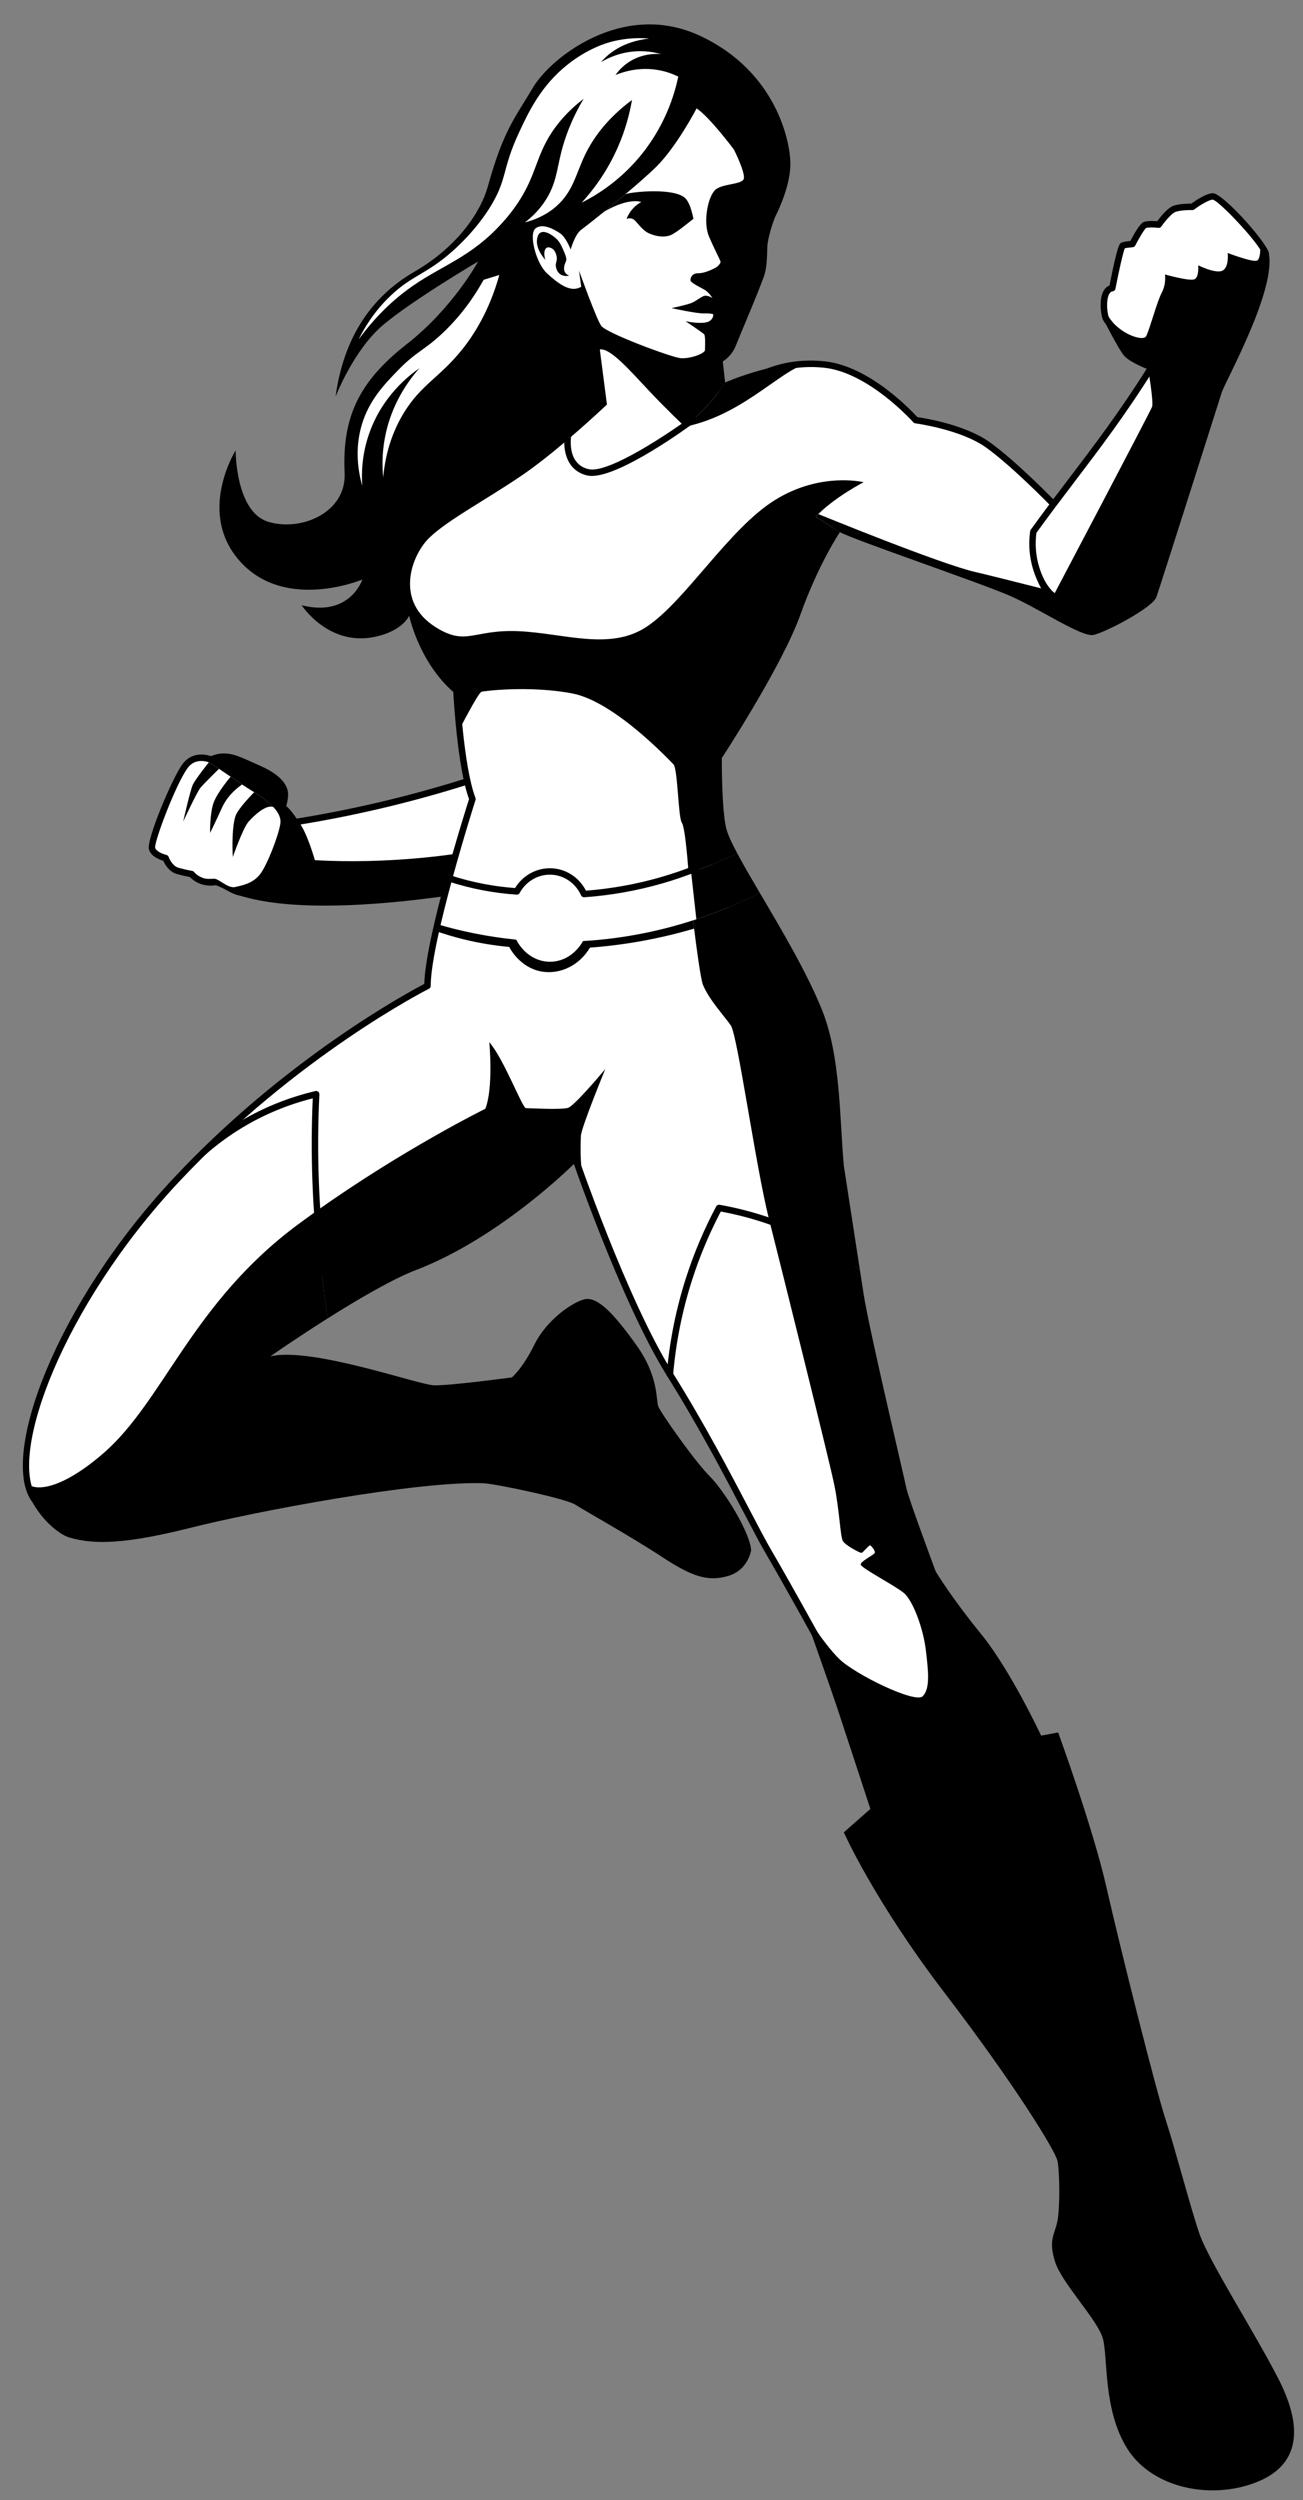
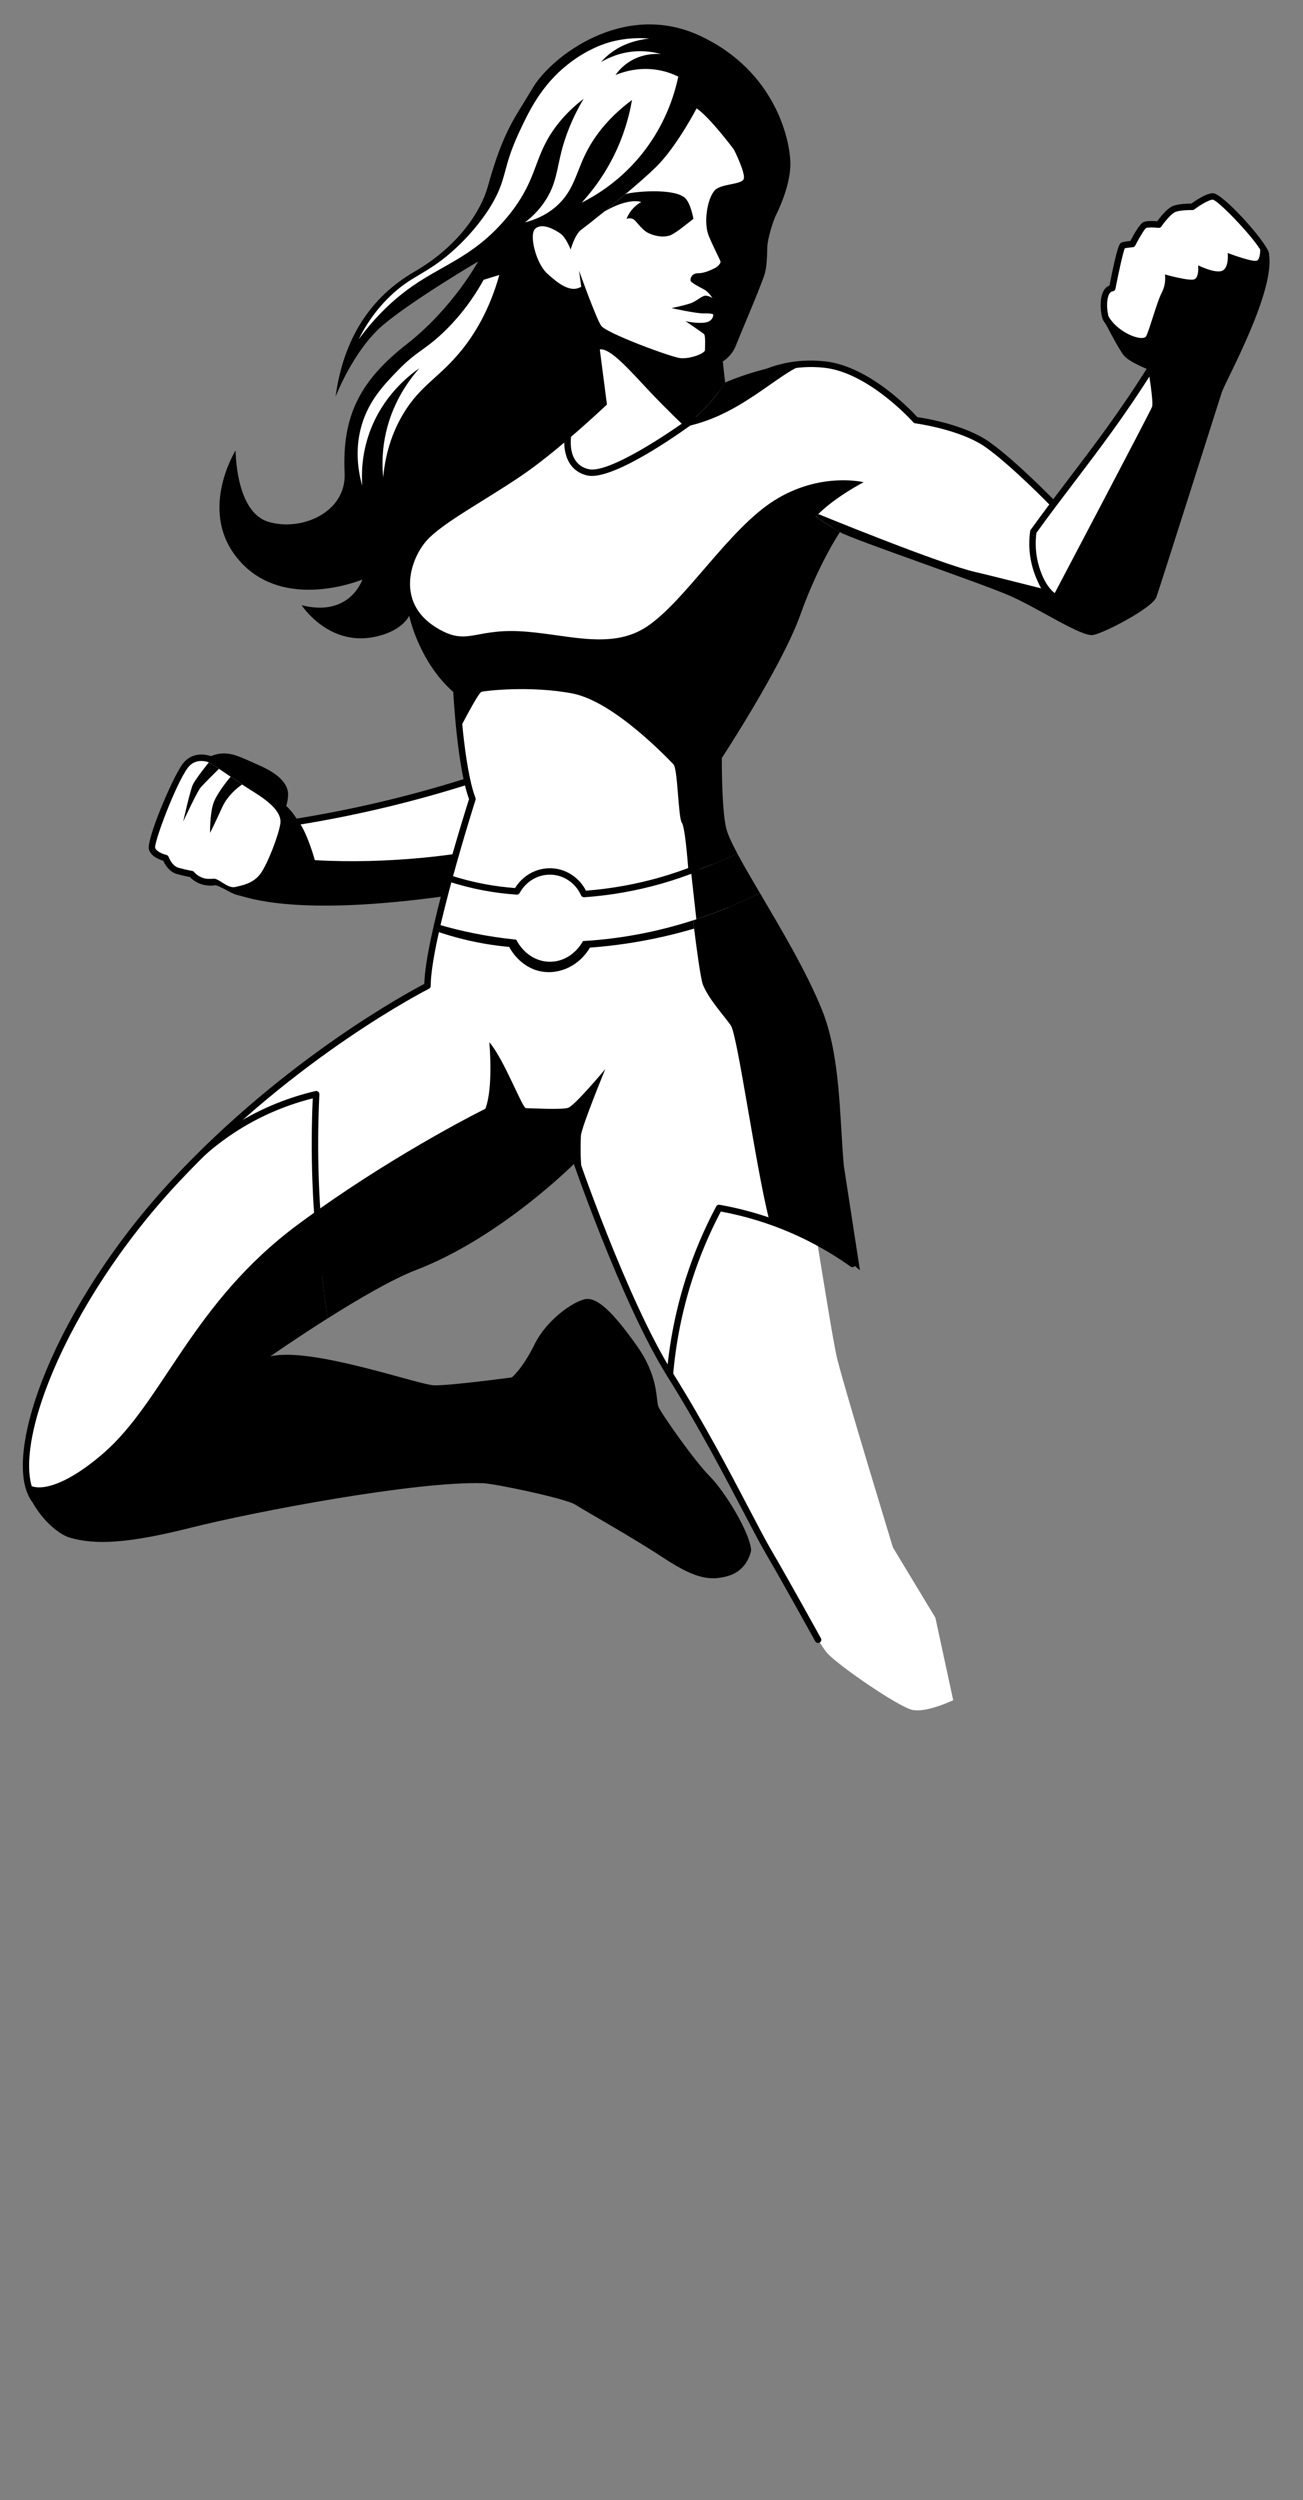
<svg xmlns="http://www.w3.org/2000/svg" height="3158.7" preserveAspectRatio="xMidYMid meet" version="1.0" viewBox="836.6 139.2 1646.8 3158.7" width="1646.8" zoomAndPan="magnify">
  <rect x="836.6" y="139.2" width="1646.8" height="3158.7" fill="#808080" stroke="none" />
  <g>
    <g id="change1_1">
      <path d="M 1887.371 804.68 C 1887.371 804.68 1986.16 839.41 2019.738 850.859 C 2053.32 862.309 2186.512 908.102 2186.512 908.102 L 2328.09 637.641 C 2328.09 637.641 2436.09 477.031 2436.469 467.789 C 2436.852 458.551 2422.922 437.488 2422.922 437.488 C 2422.922 437.488 2379.031 385.281 2369.301 387.57 C 2359.57 389.859 2343.73 400.172 2343.73 400.172 C 2343.73 400.172 2323.699 399.781 2319.121 403.219 C 2314.539 406.648 2300.23 421.922 2300.23 421.922 C 2300.23 421.922 2285.16 422.301 2282.48 424.211 C 2279.809 426.121 2267.219 447.102 2267.219 447.102 C 2267.219 447.102 2254.629 447.871 2254.441 448.441 C 2254.238 449.012 2242.41 503.77 2242.41 503.77 C 2242.41 503.77 2234.211 508.93 2233.828 512.551 C 2233.449 516.18 2232.301 533.16 2234.211 538.879 C 2236.121 544.609 2264.359 581.629 2264.359 581.629 C 2264.359 581.629 2295.59 599.75 2294.762 598.609 C 2293.93 597.461 2247.949 670.352 2247.949 670.352 L 2168.949 775.68 C 2168.949 775.68 2110.559 715 2084.422 699.93 C 2058.281 684.852 1996.078 670.539 1995.512 670.16 C 1994.93 669.781 1945.129 618.828 1914.602 608.91 C 1884.07 598.988 1831.602 601.031 1831.602 601.031 L 1745.16 636.77 L 1745.16 582.961 L 1781.422 474.391 L 1784.281 315.059 L 1698.031 206.109 L 1658.73 180.352 C 1658.73 180.352 1572.48 182.828 1525.922 240.078 C 1479.371 297.32 1473.07 354.18 1457.039 384.898 C 1441.012 415.621 1418.98 448.078 1375.949 474.77 C 1332.91 501.469 1296.762 533.16 1281.691 583.34 C 1281.691 583.34 1318.699 535.262 1345.039 519.039 C 1371.371 502.82 1449.219 461.031 1449.219 461.031 C 1449.219 461.031 1429.371 511.219 1400.75 540.41 C 1372.129 569.602 1335.301 591.359 1315.84 616.93 C 1296.379 642.488 1268.898 704.32 1292.18 763.852 L 1362.59 919.551 L 1417.559 1012.352 L 1414.941 1046.059 C 1414.941 1046.059 1422.699 1112.27 1426.129 1124.859 C 1426.129 1124.859 1382.828 1142.141 1318.52 1156.02 C 1254.211 1169.891 1206.891 1177.52 1206.891 1177.52 L 1186.469 1149.09 C 1186.469 1149.09 1152.891 1109.352 1123.699 1102.32 C 1094.5 1095.289 1082.102 1094.711 1073.699 1103.871 C 1065.309 1113.031 1039.738 1174.281 1039.738 1174.281 C 1039.738 1174.281 1029.441 1207.48 1030.199 1211.871 C 1030.961 1216.262 1048.141 1224.27 1048.141 1224.27 C 1048.141 1224.27 1049.469 1236.102 1059.199 1238.391 C 1068.93 1240.68 1078.828 1243.93 1078.828 1243.93 C 1078.828 1243.93 1086.109 1252.32 1095.648 1253.09 C 1105.191 1253.852 1110.148 1253.09 1110.148 1253.09 C 1110.148 1253.09 1122.359 1262.238 1141.82 1266.629 C 1161.289 1271.02 1251.539 1267.398 1317.75 1263.391 C 1383.961 1259.379 1401.52 1257.09 1401.52 1257.09 C 1401.52 1257.09 1388.73 1307.281 1384.719 1322.922 C 1380.719 1338.57 1376.711 1383.031 1376.711 1383.031 C 1376.711 1383.031 1313 1421.121 1250.012 1463.93 C 1187.02 1506.738 1097.559 1591.578 1097.559 1591.578 C 1097.559 1591.578 1025.621 1660.852 980.59 1727.059 C 935.559 1793.27 913.223 1835.988 892.242 1889.82 C 871.266 1943.648 866.867 1978.352 874.5 2021.09 L 912.66 2031.59 C 912.66 2031.59 997 2046.469 1044.32 1971.68 C 1091.641 1896.879 1153.551 1765.691 1237.078 1713.738 C 1320.609 1661.801 1552.73 1567.16 1552.73 1567.16 L 1567.141 1610.41 C 1567.141 1610.41 1592.828 1685.211 1603.012 1710.141 C 1613.191 1735.07 1670.559 1855.09 1680.859 1871.5 C 1691.16 1887.91 1731.238 1962.129 1750.512 1994.191 C 1769.781 2026.25 1817.102 2120.359 1824.73 2133.219 C 1832.359 2146.078 1869.57 2212.48 1881.398 2226.98 C 1893.23 2241.48 1971.461 2295.48 1989.59 2299.488 C 2007.719 2303.488 2041.301 2287.27 2041.301 2287.27 L 2018.789 2183.09 L 1965.172 2094.371 C 1965.172 2094.371 1904.488 1895.73 1894.57 1855.469 C 1884.648 1815.211 1832.559 1459.922 1816.531 1425.578 C 1800.5 1391.23 1735.051 1241.262 1732.379 1213.211 C 1729.711 1185.16 1719.398 1076.969 1719.398 1076.969 L 1887.371 804.68" fill="#fff" />
    </g>
    <g id="change2_1">
      <path d="M 1656.73 433.969 C 1646.922 429.672 1640.43 416.922 1635.781 415.57 C 1630.988 414.16 1628.969 415.859 1628.461 415.801 C 1628.461 415.801 1632.73 402.262 1647.039 394.441 C 1647.039 394.441 1631.969 388.148 1600.391 406.48 C 1608.672 399.77 1617.891 392.211 1626.98 384.57 L 1627 384.59 C 1635.512 381.32 1689.719 376.18 1702.949 389.871 C 1709.781 396.93 1712.98 415.68 1712.98 415.68 L 1704.289 422.488 C 1704.289 422.488 1689.25 434.75 1683.121 436.699 C 1672.148 440.191 1661.16 435.922 1656.73 433.969" />
    </g>
    <g id="change2_2">
-       <path d="M 1925.262 2101.121 C 1923.121 2101.121 1905.32 2091.789 1901.922 2086.281 C 1898.52 2080.762 1897.672 2047.25 1890.898 2014.609 C 1884.121 1981.949 1825.57 1746.988 1808.621 1679.961 C 1808.512 1679.531 1808.398 1679.102 1808.289 1678.66 C 1823.531 1683.512 1839.828 1689.941 1856.629 1698.531 C 1885.199 1713.129 1907.328 1729.891 1923.449 1744.219 C 1925.238 1755.84 1926.852 1766.238 1928.109 1774.32 C 1935.129 1819.359 1979.68 2007.121 1982.191 2019.629 C 1984.691 2032.16 2019.25 2124.781 2019.25 2124.781 C 2019.25 2124.781 2038.77 2157.309 2076.309 2203.379 C 2113.871 2249.441 2152.422 2332.039 2152.422 2332.039 L 2173.949 2328.051 C 2173.949 2328.051 2218 2448.699 2235.031 2523.801 C 2252.059 2598.91 2296.609 2776.641 2309.629 2816.691 C 2322.641 2856.75 2340.172 2924.84 2352.172 2960.371 C 2364.191 2995.93 2421.281 3084.039 2452.309 3144.629 C 2483.359 3205.199 2480.852 3253.77 2423.281 3275.801 C 2365.691 3297.82 2292.602 3282.309 2261.559 3233.238 C 2230.531 3184.18 2237.039 3118.102 2230.531 3094.059 C 2224 3070.02 2178.449 3023.961 2169.941 2996.43 C 2161.43 2968.891 2169.43 2962.891 2172.941 2945.859 C 2176.449 2928.828 2175.941 2881.281 2172.941 2868.75 C 2169.941 2856.238 2120.379 2774.629 2030.762 2657.488 C 1941.141 2540.32 1903.078 2454.211 1903.078 2454.211 L 1936.629 2424.66 C 1936.629 2424.66 1900.578 2314.531 1893.57 2293.488 C 1886.648 2272.719 1852.828 2177.141 1852.031 2174.879 C 1852.809 2176.109 1877.629 2215.949 1897.262 2235.141 C 1917.199 2254.648 1993.531 2291.969 2002.871 2282.23 C 2012.199 2272.469 2010.059 2251.68 2006.68 2223.699 C 2003.289 2195.699 1990.148 2160.93 1978.691 2151.602 C 1967.238 2142.25 1924.82 2120.199 1924.41 2115.969 C 1923.969 2111.73 1941.359 2103.66 1942.211 2101.121 C 1943.059 2098.578 1938.398 2093.07 1936.699 2091.789 C 1935 2090.52 1927.371 2101.121 1925.262 2101.121" />
-     </g>
+       </g>
    <g id="change2_3">
      <path d="M 2439.949 458.262 C 2450.578 504.301 2385.18 621.121 2380.77 634.82 C 2376.379 648.5 2303.012 879.828 2298.109 893.531 C 2293.23 907.211 2233.078 938.52 2218.398 941.449 C 2203.719 944.391 2149.93 908.191 2113.262 892.07 C 2076.578 875.922 1915.191 821.141 1898.07 811.52 L 1867.539 792 C 1868.59 790.879 1869.672 789.781 1870.801 788.68 C 1870.801 788.68 2026.949 852.66 2070.328 862.148 C 2079.199 864.09 2127.699 876.301 2152.41 882.559 C 2161.141 884.75 2166.898 886.211 2166.898 886.211 C 2167.77 887.059 2168.68 887.852 2169.602 888.602 C 2169.602 888.602 2290.648 658.93 2292.691 653.078 C 2294.711 647.199 2287.84 605.949 2287.84 605.949 C 2287.84 605.949 2264.359 597.148 2257.039 588.352 C 2249.711 579.551 2231.609 543.359 2230.129 540.922 C 2228.871 538.809 2230.148 522.922 2230.852 515.738 C 2230.109 553.5 2280.449 573.398 2285.211 563.91 C 2289.941 554.422 2298.762 520.531 2304.852 509.02 C 2310.961 497.488 2308.922 485.969 2308.922 485.969 C 2308.922 485.969 2340.102 494.77 2346.211 492.059 C 2352.301 489.352 2350.949 474.441 2350.949 474.441 C 2350.949 474.441 2372.641 485.281 2381.461 481.219 C 2390.262 477.148 2388.23 458.859 2388.23 458.859 C 2388.23 458.859 2420.078 471.059 2425.41 468.352 C 2430.73 465.641 2430.578 443.672 2425.41 437.488 C 2433.309 446.66 2439.078 454.5 2439.949 458.262" />
    </g>
    <g id="change2_4">
      <path d="M 2166.898 886.211 C 2166.898 886.211 2161.141 884.75 2152.41 882.559 L 2152.41 882.539 C 2148.77 875.488 2144.621 865.59 2142.27 853.199 C 2138.828 835.289 2140.68 820.238 2142.59 810.871 C 2142.59 810.871 2143.41 863.621 2166.898 886.211" />
    </g>
    <g id="change2_5">
      <path d="M 1903.078 1612.09 C 1903.078 1612.09 1915.219 1691.012 1923.449 1744.219 C 1907.328 1729.891 1885.199 1713.129 1856.629 1698.531 C 1839.828 1689.941 1823.531 1683.512 1808.289 1678.66 C 1791.359 1610.84 1768.691 1447.051 1760.27 1434.828 C 1751.789 1422.52 1732.699 1402.172 1725.059 1383.5 C 1722 1376.012 1716.32 1332.25 1713.852 1312.422 C 1713.129 1306.461 1712.672 1302.66 1712.672 1302.66 L 1716.691 1300.621 C 1749.262 1289.852 1776.352 1277.719 1796.922 1267.359 L 1796.941 1267.359 C 1823.711 1312.84 1856.48 1367.84 1875.551 1415.32 C 1899.078 1473.91 1897.578 1550.512 1903.078 1612.09" />
    </g>
    <g id="change2_6">
      <path d="M 1753.051 622.422 C 1753.051 622.422 1812.23 596.34 1864.871 596.988 C 1829.641 598.129 1780.578 662.852 1702.148 678.309 C 1738.852 648.121 1753.051 622.422 1753.051 622.422" />
    </g>
    <g id="change2_7">
      <path d="M 1785.93 2097.738 C 1785.93 2097.738 1782.43 2122.77 1756.891 2130.289 C 1731.359 2137.789 1711.34 2131.281 1673.289 2106.25 C 1635.238 2081.211 1575.16 2047.672 1563.641 2040.172 C 1552.109 2032.648 1462.5 2013.629 1446.988 2013.121 C 1362.43 2010.398 1160.102 2048.68 1078.488 2069.191 C 996.879 2089.73 956.336 2091.23 924.289 2081.719 C 909.395 2077.289 881.738 2054.172 869.215 2018.641 C 867.82 2014.699 866.863 2010.09 866.34 2004.898 L 866.359 2004.898 C 870.191 2025.781 907.695 2027.012 967.434 1975.148 C 1043.441 1909.191 1078.922 1785.762 1213.172 1686.238 C 1221.16 1680.328 1229.129 1674.539 1237.078 1668.898 C 1237.512 1676.891 1238 1684.949 1238.578 1693.102 C 1241.352 1732.621 1245.52 1769.941 1250.602 1804.949 C 1210.621 1830.199 1178.121 1852.91 1178.121 1852.91 C 1230.191 1840.398 1365.379 1888.969 1385.398 1889.461 C 1405.43 1889.961 1483.539 1879.441 1483.539 1879.441 C 1483.539 1879.441 1497.059 1868.43 1512.078 1837.891 C 1527.102 1807.359 1559.129 1784.82 1575.16 1780.82 C 1591.172 1776.809 1611.711 1797.828 1640.73 1838.391 C 1669.781 1878.949 1665.262 1907.98 1668.77 1916.5 C 1672.281 1925.012 1714.34 1985.09 1733.352 2004.109 C 1752.379 2023.141 1784.43 2075.211 1785.93 2097.738" />
    </g>
    <g id="change2_8">
      <path d="M 1768.488 1217.578 C 1776.059 1231.809 1786 1248.781 1796.922 1267.359 C 1776.352 1277.719 1749.262 1289.852 1716.691 1300.621 L 1710.07 1241.238 C 1732.949 1233.43 1752.57 1225.102 1768.488 1217.578" />
    </g>
    <g id="change2_9">
      <path d="M 1716.691 1300.621 L 1712.672 1302.66 C 1712.672 1302.66 1713.129 1306.461 1713.852 1312.422 C 1702.148 1315.879 1689.898 1319.129 1677.07 1322.09 C 1642.922 1329.969 1611 1334.328 1582.172 1336.461 C 1569.031 1358.891 1544.32 1370.84 1520.859 1366.609 C 1494.309 1361.84 1481.711 1338.602 1480.16 1335.578 C 1462.891 1334 1443.43 1331.09 1422.398 1325.91 C 1410.289 1322.941 1399.07 1319.539 1388.77 1316 C 1389.422 1313.129 1390.09 1310.238 1390.762 1307.34 L 1390.77 1307.34 C 1418.68 1315.441 1451.691 1322.672 1489.012 1326.379 C 1497.648 1343.109 1513.539 1354.32 1531.699 1354.32 C 1549.199 1354.32 1564.602 1343.891 1573.422 1328.148 C 1628.281 1325.02 1676.648 1313.871 1716.691 1300.621" />
    </g>
    <g id="change2_10">
      <path d="M 1601.602 1489.879 C 1601.602 1489.879 1571.148 1563.961 1570.75 1574.371 C 1570.371 1584.539 1568.398 1623.711 1579.551 1653.75 L 1579.531 1653.75 C 1569.07 1626.84 1562.629 1609.09 1562.629 1609.09 C 1562.629 1609.09 1469.512 1702.719 1362.379 1743.77 C 1332.352 1755.262 1288.18 1781.238 1250.602 1804.949 C 1245.52 1769.941 1241.352 1732.621 1238.578 1693.102 C 1238 1684.949 1237.512 1676.891 1237.078 1668.898 C 1347.07 1590.801 1450.012 1540.02 1450.012 1540.02 C 1460.43 1513.422 1455.031 1455.941 1455.031 1455.941 C 1473.941 1477.922 1496.691 1539.27 1501.32 1539.27 C 1505.949 1539.27 1546.059 1541.578 1554.551 1538.871 C 1563.031 1536.18 1601.602 1489.879 1601.602 1489.879" />
    </g>
    <g id="change2_11">
      <path d="M 1414.941 1217.512 C 1411.691 1228.629 1408.25 1240.609 1404.801 1253.031 C 1403.141 1259.031 1401.488 1265.121 1399.852 1271.281 C 1209.66 1297.762 1150.012 1272.93 1137.809 1270.328 C 1125.629 1267.699 1114.75 1255.961 1096.461 1255.09 C 1083.371 1254.469 1083.66 1249.16 1078.828 1245.398 C 1087.711 1250.949 1101.57 1249.43 1107.34 1249.43 C 1113.43 1249.43 1124.762 1262.051 1133.91 1259.879 C 1143.051 1257.691 1156.102 1255.52 1165.25 1243.762 C 1174.398 1232.012 1188.762 1194.551 1190.93 1179.75 C 1191.98 1172.629 1188.488 1165.711 1182.238 1159 L 1182.219 1158.98 C 1176.172 1152.512 1167.531 1146.219 1157.859 1140.109 C 1156.719 1139.391 1155.539 1138.672 1154.371 1137.941 C 1150.82 1135.77 1146.828 1133.191 1142.602 1130.352 C 1137.961 1127.262 1133.039 1123.898 1128.102 1120.52 C 1123.102 1117.102 1118.07 1113.672 1113.359 1110.52 C 1108.73 1107.43 1104.391 1104.609 1100.59 1102.32 C 1095.531 1099.262 1091.469 1097.129 1089.012 1096.57 C 1094.379 1095.629 1098.191 1096.41 1098.191 1096.41 C 1103.359 1095.09 1112.34 1088.578 1129.551 1092.23 C 1138.461 1094.129 1152.449 1100.941 1166.121 1107.031 C 1197.102 1120.84 1200.691 1135.672 1200.691 1142.621 C 1200.691 1150.629 1198.34 1157.559 1198.34 1157.559 C 1204.871 1162.781 1214.02 1177.148 1214.02 1177.148 C 1225.371 1192.461 1234.5 1225.922 1234.5 1225.922 C 1329.84 1231.57 1414.941 1217.512 1414.941 1217.512" />
    </g>
    <g id="change2_12">
-       <path d="M 1182.219 1158.98 C 1173.512 1154.949 1158.289 1168.871 1150.879 1177.148 C 1143.488 1185.41 1130.852 1221.988 1130.852 1221.988 C 1130.852 1221.988 1128.68 1187.16 1134.23 1170.172 C 1137.359 1160.629 1157.859 1140.109 1157.859 1140.109 C 1167.531 1146.219 1176.172 1152.512 1182.219 1158.98" />
-     </g>
+       </g>
    <g id="change2_13">
      <path d="M 1142.602 1130.352 C 1142.602 1130.352 1125.629 1141 1117.352 1159.289 C 1109.09 1177.578 1102.109 1191.52 1102.109 1191.52 C 1102.109 1191.52 1101.68 1167.121 1106.469 1153.629 C 1111.262 1140.129 1128.102 1120.52 1128.102 1120.52 C 1133.039 1123.898 1137.961 1127.262 1142.602 1130.352" />
    </g>
    <g id="change2_14">
      <path d="M 1113.359 1110.52 C 1113.359 1110.52 1094.27 1129.25 1089.93 1134.469 C 1085.57 1139.699 1068.148 1177.148 1068.148 1177.148 C 1068.148 1177.148 1076.859 1137.941 1080.352 1130.551 C 1083.82 1123.141 1100.59 1102.32 1100.59 1102.32 C 1104.391 1104.609 1108.73 1107.43 1113.359 1110.52" />
    </g>
    <g id="change2_15">
-       <path d="M 1525.879 467.52 C 1523.539 464.91 1512.422 452.07 1515.77 439.41 C 1516.238 437.609 1517.059 434.68 1519.578 433.18 C 1525.262 429.789 1535.012 436.359 1539.68 440.809 C 1544.148 445.07 1546.02 449.34 1549.48 457.219 C 1552.852 464.922 1552.43 467.422 1552.148 468.539 C 1551.5 471.09 1550 472.641 1549.602 476.68 C 1549.449 478.238 1549.309 479.91 1549.98 481.77 C 1551.309 485.41 1554.762 487.039 1555.84 487.488 C 1554.859 487.73 1549.141 489 1544.391 485.461 C 1540.512 482.578 1539.602 478.219 1539.301 476.809 C 1538.09 471.09 1541.059 469.719 1540.191 463.711 C 1540.059 462.781 1538.82 454.98 1533.07 452.512 C 1532.32 452.191 1529.781 451.102 1527.719 452.129 C 1524.539 453.719 1523.371 459.949 1525.879 467.52" />
-     </g>
+       </g>
    <g id="change2_16">
      <path d="M 1346.328 661.891 C 1328.34 691.859 1322.781 721.77 1320.891 742.289 C 1319.59 728.961 1319.422 712.031 1322.922 692.93 C 1330.961 649.102 1353.738 619.031 1366.68 604.398 C 1353.172 613.77 1320.18 639.441 1303.59 685.809 C 1293.75 713.281 1293.371 737.691 1294.43 752.969 C 1288.988 733.82 1284.852 705.859 1293.922 675.629 C 1303.238 644.57 1322.391 624.809 1339.711 606.941 C 1362.762 583.16 1372.52 582.18 1395.941 560.129 C 1411.309 545.648 1430.398 524.141 1447.84 492.711 C 1454.449 490.672 1461.07 488.641 1467.68 486.602 C 1454.93 532.18 1435.59 562.301 1420.109 581.5 C 1391.898 616.469 1368.18 625.5 1346.328 661.891 Z M 1358.922 499.961 C 1340.57 512.59 1315.141 533.48 1289.852 568.02 C 1296.719 554.18 1308.828 533.488 1329.352 513.699 C 1357.039 486.98 1374.762 486.301 1407.898 457.09 C 1436.469 431.91 1452.359 406.801 1455.73 401.379 C 1478.371 364.859 1470.449 354.129 1492.621 306.48 C 1505.109 279.629 1520.469 247.52 1553.672 221 C 1579.859 200.078 1603.609 193.449 1609.141 191.988 C 1628.828 186.801 1645.91 186.949 1657.219 187.922 C 1642.719 189.461 1620.68 194.391 1602.559 211.078 C 1600.219 213.238 1598.09 215.449 1596.16 217.691 C 1604.422 212.789 1620.48 204.828 1641.961 203.949 C 1654.281 203.449 1664.602 205.43 1671.98 207.512 C 1665.41 207.031 1648.051 206.672 1631.27 217.691 C 1623.141 223.02 1617.789 229.301 1614.48 233.969 C 1624.352 229.93 1644.73 223.289 1669.43 227.871 C 1679.309 229.691 1687.52 232.879 1693.859 236.012 C 1689.32 257.578 1677.211 300.34 1641.961 340.828 C 1616.859 369.648 1589.691 386.219 1571.738 395.27 C 1585.52 380.219 1603.531 357 1617.531 325.051 C 1627.391 302.551 1632.539 281.91 1635.34 265.52 C 1602.488 289.98 1585.66 315.031 1576.32 334.211 C 1564.281 358.922 1561.262 380.871 1539.68 399.852 C 1526.012 411.871 1510.922 417.398 1499.988 420.199 C 1507.32 414.641 1517.711 405.469 1526.449 391.711 C 1539.66 370.91 1540.27 353.52 1546.301 330.141 C 1550.48 313.891 1558.301 290.789 1574.281 263.988 C 1548.02 284.148 1533.98 304.648 1525.941 320.219 C 1512.48 346.309 1510.5 368.969 1486.59 402.051 C 1479.871 411.34 1474.141 417.691 1470.48 421.73 C 1432.77 463.301 1396.422 474.148 1358.922 499.961 Z M 1764.211 328.23 C 1764.211 328.23 1779.078 357.75 1776.57 365.25 C 1774.078 372.75 1748.25 370.988 1740.09 379.559 C 1730.5 389.672 1725.359 420.859 1732.578 437.801 C 1739.809 454.75 1747.32 468.621 1747.32 470.012 C 1747.32 471.398 1745.078 475.43 1739.52 478.219 C 1733.969 480.98 1726.191 484.469 1718.398 484.469 C 1710.629 484.469 1708.41 491.699 1709.531 494.191 C 1710.629 496.691 1720.301 501.59 1726.41 504.91 C 1732.301 508.129 1736.75 515.27 1737.07 515.828 C 1736.711 515.559 1733.66 513.32 1728.961 512.789 C 1723.949 512.23 1717.301 519.859 1708.68 522.648 C 1700.078 525.43 1685.352 528.48 1685.352 528.48 C 1685.352 528.48 1716.98 535.48 1726.41 535.191 C 1735.859 534.922 1738.07 536.328 1738.07 536.328 C 1738.379 540.41 1735.289 544.809 1730.371 546.141 C 1719.852 548.961 1703.02 544.988 1703.02 544.988 C 1703.02 544.988 1724.512 559.48 1726.461 561.422 C 1728.422 563.371 1727.59 576.98 1727.59 581.43 C 1727.59 585.871 1708.68 592.809 1696.75 591.711 C 1684.801 590.59 1602.852 560.039 1596.449 550.859 C 1590.07 541.699 1568.398 481.141 1568.398 481.141 L 1571.199 501.621 C 1571.199 501.621 1571.199 501.621 1568.398 502.82 C 1556 508.059 1541.449 496.98 1527.84 484.469 C 1514.23 471.98 1504.5 435.031 1513.398 427.809 C 1522.289 420.57 1537.559 429.199 1544.789 434.191 C 1552.012 439.191 1557.84 454.469 1557.84 454.469 C 1557.84 454.469 1563.121 435.309 1571.18 429.469 C 1574.379 427.148 1585.969 418.121 1600.391 406.48 C 1608.672 399.77 1617.891 392.211 1626.98 384.57 C 1641.91 372.059 1656.52 359.301 1666.18 349.738 C 1692.012 324.18 1717.012 276.141 1717.012 276.141 C 1733.699 287.23 1764.211 328.23 1764.211 328.23 Z M 1870.801 788.68 C 1893.531 766.211 1928.109 748.441 1928.109 748.441 C 1928.109 748.441 1873.539 734.922 1815.469 771.32 C 1757.391 807.73 1702.93 898.52 1653.879 931.051 C 1607.578 961.762 1549.422 939.172 1491.852 936.66 C 1434.281 934.16 1426.059 956.211 1386.781 931.309 C 1336.66 899.512 1355.488 845.07 1375.84 822.172 C 1395.691 799.852 1448.98 771.969 1496.039 739.93 C 1515.039 727 1536.238 709.898 1554.77 694.121 C 1582.141 670.789 1603.68 650.309 1603.68 650.309 L 1594.68 580.719 C 1607.73 578.551 1632 606.441 1656.871 632.941 C 1678.66 656.148 1702.148 678.309 1702.148 678.309 C 1738.852 648.121 1753.059 622.422 1753.059 622.422 L 1750.07 595.871 C 1750.07 595.871 1761.172 589.719 1766.52 576.039 C 1771.891 562.359 1790.512 518.961 1796.852 502.109 C 1803.191 485.25 1805.738 483.891 1806.379 451.16 C 1806.578 440.852 1813.898 417.859 1817.078 411.52 C 1820.238 405.172 1835.309 374.25 1835.512 346.699 C 1835.711 319.148 1818.27 229.559 1721.129 184.352 C 1624.02 139.16 1532.52 211.91 1509.98 250.16 C 1487.441 288.43 1473.031 303.141 1453.148 374.852 C 1444.621 405.57 1416.48 449.969 1360.371 482.48 C 1304.281 514.98 1270.59 567.711 1260.672 640.461 C 1260.672 640.461 1283.281 581.391 1320.93 549.672 C 1358.602 517.961 1440.859 469.59 1440.859 469.59 C 1440.859 469.59 1409.34 528.07 1350.859 573.852 C 1292.391 619.648 1268.691 663.691 1272.16 736.801 C 1274.551 786.738 1217.27 811.129 1175.641 798.441 C 1134.02 785.75 1134.41 708.262 1134.41 708.262 C 1134.41 708.262 1084.059 788.328 1141.352 849.969 C 1198.129 911.078 1292.879 872.09 1294.559 871.41 C 1294.16 872.672 1278.27 919.141 1217.871 903.891 C 1217.871 903.891 1251.32 955.73 1309.629 943.941 C 1345.91 936.602 1353.719 917.059 1353.719 917.059 C 1353.719 917.059 1365.871 975.75 1410.441 1014.309 C 1410.441 1014.309 1412.84 1035.711 1416.602 1062.031 L 1416.621 1062.031 C 1416.621 1062.031 1440.898 1014.512 1445.141 1013.238 C 1449.391 1011.98 1507.07 1005.18 1560.078 1015.359 C 1613.102 1025.531 1682.219 1099.328 1687.73 1104.852 C 1693.262 1110.359 1693.68 1172.289 1698.34 1178.648 C 1703 1185.012 1706.84 1242.328 1706.84 1242.328 C 1707.922 1241.969 1709.012 1241.602 1710.07 1241.238 C 1732.949 1233.43 1752.57 1225.102 1768.488 1217.578 C 1761.301 1204.102 1756.219 1193.09 1754.391 1185.539 C 1748.461 1161.102 1748.879 1096.91 1748.879 1096.91 C 1748.879 1096.91 1824.969 980.762 1848.02 916.18 C 1871.051 851.578 1898.07 811.52 1898.07 811.52 L 1867.539 792 C 1868.59 790.879 1869.68 789.781 1870.801 788.68" />
    </g>
    <g id="change2_17">
      <path d="M 879.969 2037.629 C 878.688 2037.629 877.426 2037.031 876.637 2035.898 C 836.559 1978.699 906.199 1787.91 1056.031 1627.672 C 1197.398 1476.488 1352.559 1392.879 1372.852 1382.301 C 1374.289 1323.82 1423.82 1166.32 1429.391 1148.789 C 1414.23 1107.621 1409.469 1014.051 1409.281 1010.039 C 1409.172 1007.801 1410.898 1005.891 1413.148 1005.781 C 1415.328 1005.648 1417.309 1007.41 1417.41 1009.648 C 1417.461 1010.629 1422.398 1108 1437.5 1147.219 C 1437.828 1148.078 1437.859 1149.039 1437.578 1149.922 C 1437.012 1151.691 1380.961 1327.68 1380.961 1384.801 C 1380.961 1386.34 1380.102 1387.75 1378.711 1388.441 C 1377.059 1389.262 1211.762 1473.039 1061.98 1633.23 C 917.098 1788.172 845.766 1977.648 883.301 2031.219 C 884.598 2033.07 884.145 2035.602 882.305 2036.891 C 881.59 2037.391 880.781 2037.629 879.969 2037.629" />
    </g>
    <g id="change2_18">
      <path d="M 2166.898 779.012 C 2165.84 779.012 2164.781 778.602 2163.98 777.781 C 2163.488 777.281 2114.648 727.121 2082.262 704.211 C 2050.41 681.672 1993.969 674.141 1993.398 674.07 C 1992.422 673.941 1991.52 673.461 1990.871 672.73 C 1990.309 672.102 1934.602 609.75 1878.109 603.801 C 1806.141 596.219 1765.629 639.93 1765.219 640.371 C 1763.719 642.039 1761.141 642.18 1759.48 640.672 C 1757.809 639.16 1757.672 636.59 1759.172 634.93 C 1760.91 632.988 1802.648 587.641 1878.969 595.711 C 1934.98 601.609 1987.762 657.219 1995.949 666.199 C 2005.512 667.57 2056.059 675.691 2086.969 697.559 C 2119.969 720.91 2167.801 770.031 2169.82 772.109 C 2171.391 773.719 2171.352 776.289 2169.738 777.859 C 2168.941 778.629 2167.93 779.012 2166.898 779.012" />
    </g>
    <g id="change2_19">
      <path d="M 1574.691 1272.84 C 1573.09 1272.84 1571.621 1271.898 1570.969 1270.422 C 1564.602 1256.02 1551.172 1246.09 1535.93 1244.512 C 1518.648 1242.68 1501.961 1251.699 1493.379 1267.379 C 1492.629 1268.77 1491.289 1269.602 1489.539 1269.488 C 1475.328 1268.551 1461.031 1266.73 1447.059 1264.078 C 1432.18 1261.262 1417.328 1257.441 1402.93 1252.719 C 1400.789 1252.02 1399.621 1249.73 1400.32 1247.59 C 1401.02 1245.449 1403.34 1244.281 1405.461 1244.988 C 1419.531 1249.602 1434.039 1253.328 1448.57 1256.078 C 1461.398 1258.512 1474.5 1260.23 1487.559 1261.191 C 1498.051 1244.031 1517.09 1234.379 1536.781 1236.41 C 1553.961 1238.191 1569.191 1248.859 1577.16 1264.512 C 1608.969 1262.051 1640.512 1256.379 1670.961 1247.648 C 1685.859 1243.371 1700.75 1238.281 1715.219 1232.512 C 1717.34 1231.672 1719.68 1232.699 1720.52 1234.789 C 1721.34 1236.871 1720.328 1239.238 1718.238 1240.07 C 1703.512 1245.941 1688.371 1251.121 1673.211 1255.469 C 1641.34 1264.621 1608.289 1270.461 1574.98 1272.828 C 1574.879 1272.84 1574.789 1272.84 1574.691 1272.84" />
    </g>
    <g id="change2_20">
      <path d="M 2172.012 906.07 C 2170.898 906.07 2169.801 905.621 2169 904.738 C 2157.422 892.07 2142.75 870.891 2138.59 841.891 C 2137.102 831.531 2137.102 820.898 2138.559 810.309 C 2138.648 809.648 2138.898 809.031 2139.281 808.488 C 2155.762 785.602 2172.078 764.141 2187.871 743.379 C 2219.379 701.949 2251.961 659.102 2287.238 602.93 C 2288.461 601.02 2290.98 600.469 2292.852 601.648 C 2294.762 602.852 2295.328 605.359 2294.141 607.262 C 2258.672 663.738 2225.969 706.73 2194.352 748.309 C 2178.789 768.77 2162.699 789.93 2146.48 812.422 C 2145.262 821.922 2145.32 831.449 2146.648 840.738 C 2150.52 867.68 2164.211 887.43 2175.012 899.25 C 2176.531 900.91 2176.41 903.48 2174.75 905 C 2173.969 905.711 2172.98 906.07 2172.012 906.07" />
    </g>
    <g id="change2_21">
      <path d="M 1210.949 1181.719 C 1208.988 1181.719 1207.262 1180.301 1206.941 1178.301 C 1206.59 1176.078 1208.102 1173.988 1210.32 1173.629 C 1250.07 1167.238 1290.031 1159.16 1329.078 1149.609 C 1361.129 1141.789 1393.352 1132.781 1424.859 1122.852 C 1427 1122.191 1429.289 1123.371 1429.961 1125.512 C 1430.641 1127.648 1429.449 1129.941 1427.309 1130.609 C 1395.629 1140.602 1363.238 1149.648 1331.02 1157.531 C 1291.75 1167.121 1251.578 1175.238 1211.602 1181.672 C 1211.391 1181.711 1211.172 1181.719 1210.949 1181.719" />
    </g>
    <g id="change2_22">
      <path d="M 1584.539 740.52 C 1582.359 740.52 1580.328 740.309 1578.48 739.871 C 1549.879 732.969 1547.801 702.371 1550.691 687.148 C 1551.109 684.93 1553.238 683.488 1555.441 683.91 C 1557.648 684.328 1559.102 686.461 1558.691 688.66 C 1558.41 690.148 1552.191 725.16 1580.391 731.949 C 1605.59 738.02 1683.059 685.98 1710.84 665.449 C 1712.641 664.109 1715.191 664.488 1716.531 666.301 C 1717.871 668.109 1717.488 670.648 1715.68 671.988 C 1705.73 679.352 1621.871 740.52 1584.539 740.52" />
    </g>
    <g id="change2_23">
      <path d="M 1870.531 2215.02 C 1869.102 2215.02 1867.699 2214.27 1866.961 2212.91 C 1866.559 2212.18 1826.16 2139 1804.781 2102.531 C 1797.621 2090.32 1788.219 2072.391 1776.34 2049.691 C 1752.34 2003.891 1719.48 1941.16 1679.84 1877.84 C 1621.109 1784.059 1557.43 1597.23 1556.789 1595.359 C 1556.07 1593.23 1557.219 1590.922 1559.352 1590.191 C 1561.488 1589.48 1563.789 1590.621 1564.512 1592.738 C 1565.141 1594.609 1628.52 1780.551 1686.738 1873.52 C 1726.539 1937.109 1759.488 1999.988 1783.551 2045.91 C 1795.391 2068.52 1804.738 2086.371 1811.801 2098.41 C 1833.238 2134.98 1873.68 2208.25 1874.09 2208.988 C 1875.18 2210.949 1874.461 2213.43 1872.488 2214.512 C 1871.871 2214.859 1871.191 2215.02 1870.531 2215.02" />
    </g>
    <g id="change2_24">
      <path d="M 1683.289 1879.75 C 1683.18 1879.75 1683.059 1879.738 1682.941 1879.738 C 1680.699 1879.551 1679.039 1877.57 1679.23 1875.34 C 1682.738 1834.191 1690.879 1793.43 1703.441 1754.18 C 1713.441 1722.961 1726.328 1692.43 1741.762 1663.449 C 1742.59 1661.898 1744.309 1661.039 1746.059 1661.352 C 1769.16 1665.422 1792.02 1671.48 1814.02 1679.34 C 1850.25 1692.281 1884.672 1710.27 1916.328 1732.801 C 1918.16 1734.109 1918.59 1736.648 1917.281 1738.48 C 1915.98 1740.32 1913.441 1740.73 1911.609 1739.441 C 1880.559 1717.328 1846.801 1699.691 1811.281 1687 C 1790.641 1679.629 1769.211 1673.879 1747.57 1669.891 C 1732.98 1697.672 1720.75 1726.852 1711.199 1756.66 C 1698.82 1795.328 1690.801 1835.48 1687.34 1876.02 C 1687.16 1878.148 1685.391 1879.75 1683.289 1879.75" />
    </g>
    <g id="change2_25">
      <path d="M 1244.789 1749.828 C 1242.77 1749.828 1241.02 1748.32 1240.762 1746.262 C 1235.988 1708.57 1232.859 1670.27 1231.461 1632.41 C 1230.16 1597.34 1230.301 1561.859 1231.871 1526.879 C 1201.012 1534.641 1171.68 1546.73 1144.609 1562.828 C 1127.621 1572.949 1111.43 1584.719 1096.488 1597.84 C 1094.801 1599.328 1092.219 1599.16 1090.738 1597.469 C 1089.262 1595.781 1089.43 1593.211 1091.121 1591.719 C 1106.43 1578.281 1123.02 1566.199 1140.441 1555.84 C 1169.762 1538.391 1201.672 1525.551 1235.262 1517.68 C 1236.531 1517.398 1237.82 1517.699 1238.801 1518.512 C 1239.781 1519.328 1240.32 1520.57 1240.262 1521.84 C 1238.461 1558.352 1238.238 1595.449 1239.602 1632.109 C 1240.988 1669.73 1244.102 1707.789 1248.84 1745.25 C 1249.109 1747.469 1247.539 1749.512 1245.309 1749.801 C 1245.129 1749.82 1244.961 1749.828 1244.789 1749.828" />
    </g>
    <g id="change2_26">
      <path d="M 1102.781 1258.129 C 1088.23 1258.129 1079.629 1250.469 1076.691 1247.301 C 1074.059 1246.82 1068.109 1245.621 1060.129 1243.449 C 1050.281 1240.75 1044.898 1231.039 1042.941 1226.719 C 1038.262 1225.352 1027.719 1221.379 1024.91 1212.738 C 1021.051 1200.828 1054.02 1123 1066.879 1105.121 C 1079.988 1086.898 1100.809 1092.211 1109.969 1097.559 C 1111.91 1098.691 1112.57 1101.172 1111.441 1103.109 C 1110.32 1105.051 1107.82 1105.711 1105.879 1104.602 C 1105.051 1104.121 1085.531 1093.141 1073.48 1109.879 C 1058.422 1130.809 1031.352 1202.738 1032.691 1210.359 C 1034.352 1215.441 1043.68 1218.621 1046.82 1219.32 C 1048.18 1219.629 1049.301 1220.621 1049.77 1221.941 C 1049.809 1222.059 1053.91 1233.301 1062.281 1235.59 C 1072.52 1238.391 1079.41 1239.512 1079.48 1239.531 C 1080.531 1239.691 1081.461 1240.262 1082.09 1241.109 C 1082.422 1241.531 1090.52 1251.859 1107.398 1249.691 C 1109.52 1249.391 1111.66 1250.969 1111.961 1253.199 C 1112.25 1255.43 1110.672 1257.469 1108.449 1257.762 C 1106.469 1258.012 1104.578 1258.129 1102.781 1258.129" />
    </g>
    <g id="change2_27">
      <path d="M 2239.051 552.289 C 2237.691 552.289 2236.371 551.621 2235.59 550.398 C 2235.41 550.102 2235.09 549.738 2234.719 549.301 C 2233.109 547.371 2230.422 544.129 2229.379 539.77 C 2226.75 528.789 2226.59 513.211 2232.449 504.961 C 2234.172 502.531 2236.359 500.809 2238.871 499.898 C 2249.039 447.738 2251.801 446.609 2254.012 445.699 C 2256.609 444.621 2262 443.961 2265.211 443.648 C 2269.789 434.859 2277.148 421.922 2281.781 419.828 C 2285.961 417.941 2294.43 418.34 2299.121 418.762 C 2302.73 413.809 2312.078 401.828 2319.73 399.16 C 2327 396.641 2338.32 396.43 2342.281 396.461 C 2346.559 393.301 2360.391 383.629 2369.371 383.289 C 2381.73 383.121 2435.801 443.219 2440.191 458.371 C 2440.809 460.539 2439.57 462.789 2437.41 463.422 C 2435.281 464.02 2432.988 462.801 2432.371 460.641 C 2428.301 446.609 2377.43 393 2369.41 391.41 C 2363.98 391.641 2352.18 399.121 2346.078 403.781 C 2345.352 404.352 2344.32 404.641 2343.5 404.621 C 2343.352 404.59 2329.77 404.289 2322.41 406.852 C 2317.398 408.602 2308.699 419.129 2304.398 425.359 C 2303.559 426.602 2302.109 427.281 2300.602 427.09 C 2294.77 426.43 2287.172 426.328 2285.129 427.25 C 2283 428.66 2276.281 439.84 2271.422 449.359 C 2270.781 450.621 2269.52 451.461 2268.109 451.559 C 2264.68 451.828 2260.371 452.379 2258.16 452.898 C 2255.91 458.32 2250.559 482.379 2246.371 504.031 C 2246.02 505.789 2244.559 507.121 2242.781 507.301 C 2241.852 507.398 2240.449 507.738 2239.09 509.672 C 2235.09 515.301 2235.039 528.43 2237.301 537.871 C 2237.91 540.391 2239.691 542.531 2240.98 544.102 C 2241.641 544.891 2242.172 545.551 2242.488 546.07 C 2243.691 547.969 2243.109 550.469 2241.211 551.672 C 2240.539 552.09 2239.789 552.289 2239.051 552.289" />
    </g>
  </g>
</svg>